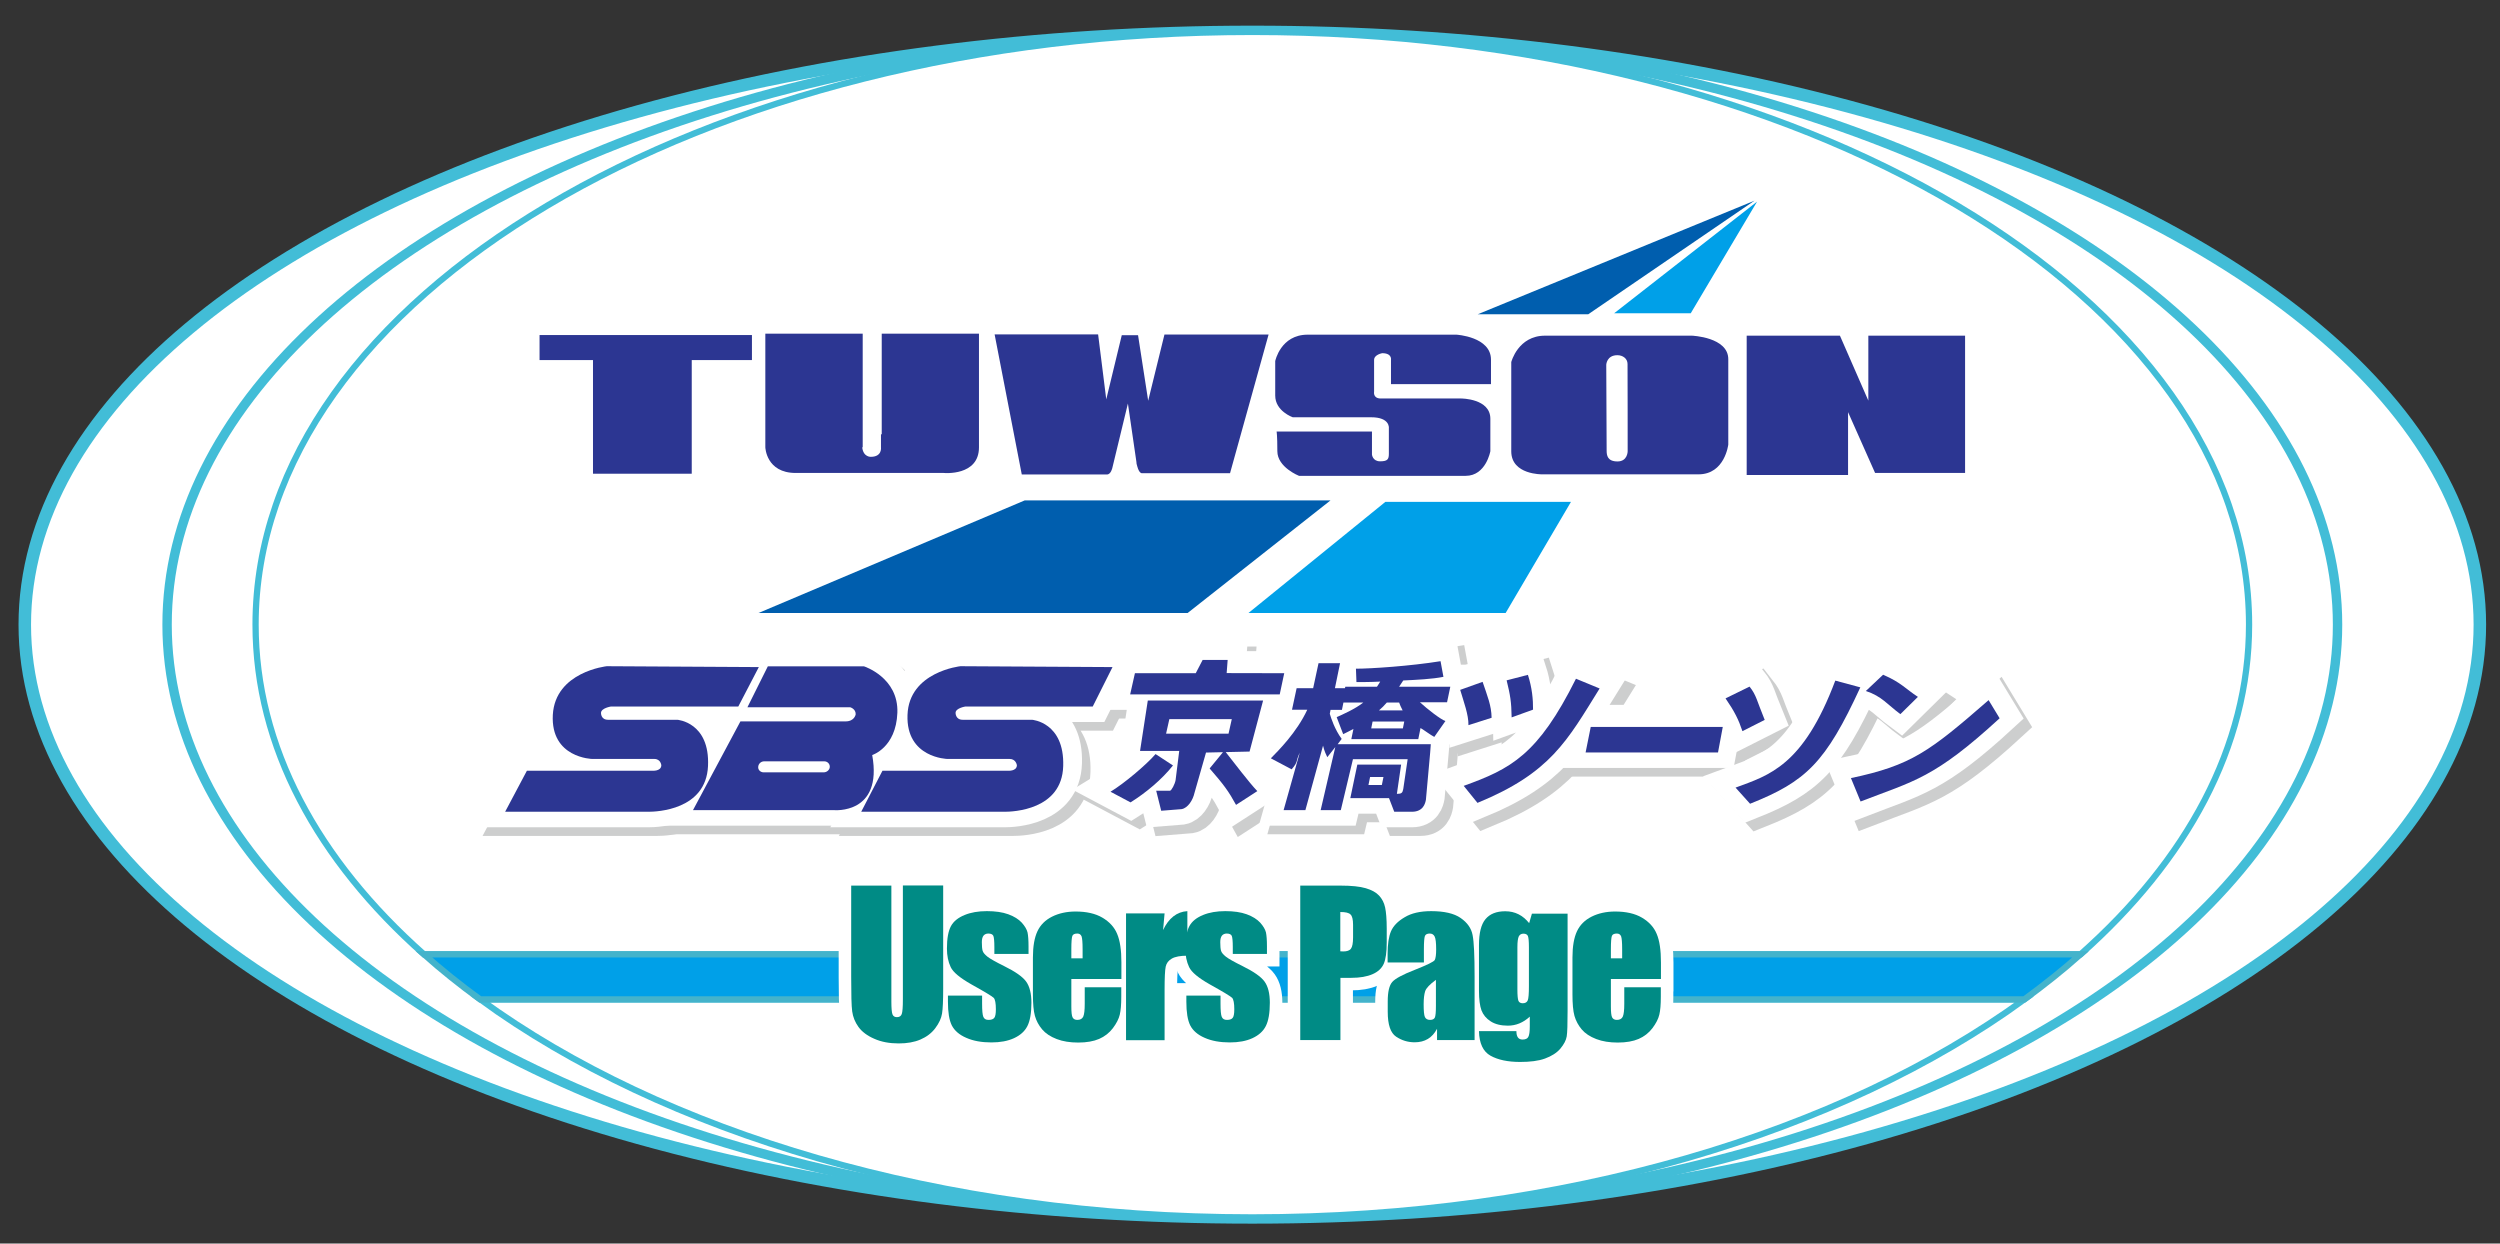
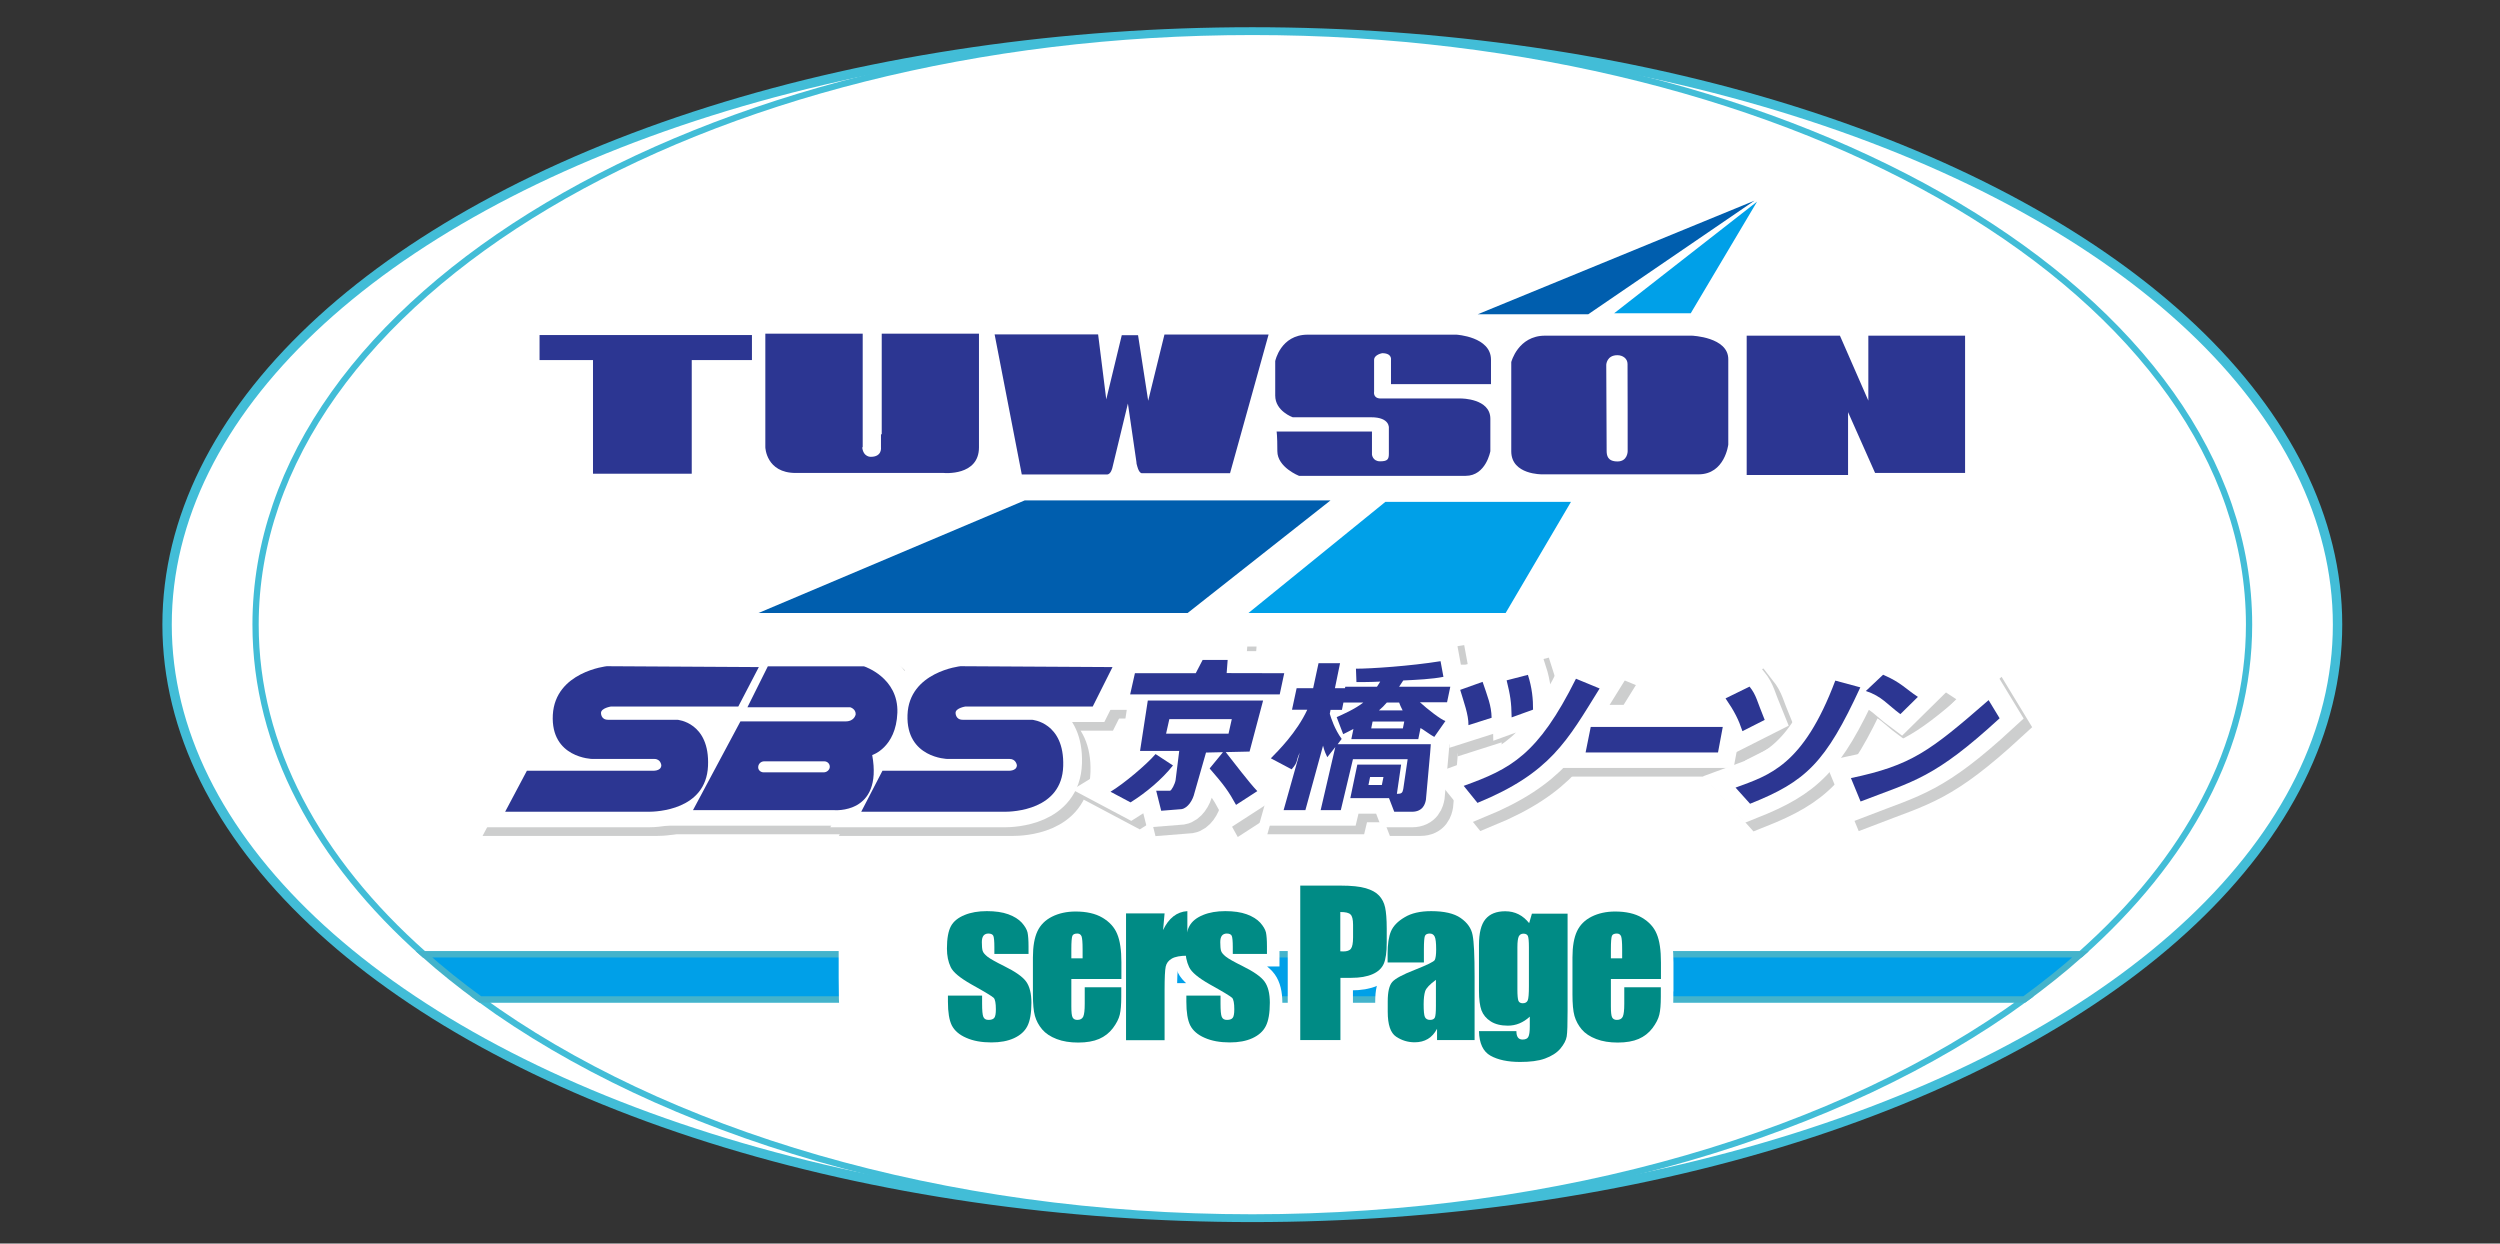
<svg xmlns="http://www.w3.org/2000/svg" version="1.1" id="レイヤー_1" x="0px" y="0px" viewBox="0 0 199.75 99.36" style="enable-background:new 0 0 199.75 99.36;" xml:space="preserve">
  <rect x="0" y="0" width="199.75" height="99.36" fill="#333333" stroke="none" />
  <style type="text/css">
	.st0{fill:#FFFFFF;stroke:#42BDD7;stroke-miterlimit:10;}
	.st1{fill:#FFFFFF;stroke:#42BDD7;stroke-width:0.75;stroke-miterlimit:10;}
	.st2{fill:#FFFFFF;stroke:#42BDD7;stroke-width:0.5;stroke-miterlimit:10;}
	.st3{fill:#2C3692;}
	.st4{fill:#005EAE;}
	.st5{fill:#00A0E8;}
	.st6{fill:#CDCECE;stroke:#CDCECE;stroke-width:3;stroke-miterlimit:10;}
	.st7{fill:#FFFFFF;stroke:#FFFFFF;stroke-width:3;stroke-miterlimit:10;}
	.st8{fill:#00A0E8;stroke:#44B3CB;stroke-width:0.5;stroke-miterlimit:10;}
	.st9{fill:#FFFFFF;stroke:#FFFFFF;stroke-width:2;stroke-miterlimit:10;}
	.st10{fill:#008B85;}
</style>
-   <ellipse class="st0" cx="100.06" cy="49.91" rx="98.08" ry="47.36" />
  <ellipse class="st1" cx="100.06" cy="49.91" rx="86.71" ry="47.36" />
  <path class="st2" d="M179.7,49.91c0-26.16-35.65-47.36-79.64-47.36S20.42,23.75,20.42,49.91c0,9.75,4.96,18.81,13.45,26.34h132.37  C174.74,68.71,179.7,59.66,179.7,49.91z" />
  <g>
    <g>
      <polygon class="st3" points="60.08,26.77 43.11,26.77 43.11,28.77 47.38,28.77 47.38,37.85 55.27,37.85 55.27,28.77 60.08,28.77       " />
      <path class="st3" d="M70.45,26.66v8.03l-0.06,0.02v1.03c0,0,0.11,0.76-0.81,0.76c0,0-0.6,0.04-0.69-0.76h0.04v-9.08h-7.78v9.08    c0,0,0.06,2.05,2.43,2.05c2.38,0,11.83,0,11.83,0s2.81,0.27,2.81-2.05v-9.08H70.45z" />
      <path class="st3" d="M79.47,26.72h8.27l0.65,5.19l1.24-5.13h1.3l0.81,5.24l1.3-5.29h8.32l-3.08,11.08h-7.03    c0,0-0.22,0.05-0.38-0.54c-0.16-0.59-0.05-0.22-0.05-0.22l-0.7-4.81l-1.24,5.13c0,0-0.11,0.54-0.43,0.54c-0.33,0-6.81,0-6.81,0    L79.47,26.72z" />
      <path class="st3" d="M111.14,30.71v-1.95c0,0,0.11-0.54-0.7-0.54c0,0-0.65,0.11-0.65,0.54v2.54c0,0-0.11,0.54,0.54,0.54    c0.65,0,6.43,0,6.43,0s2.32,0,2.32,1.62c0,1.62,0,2.59,0,2.59s-0.35,1.97-1.97,1.97c-1.62,0-13.32,0-13.32,0s-1.73-0.68-1.73-1.97    c0-1.3-0.06-1.57-0.06-1.57h7.62v1.84c0,0,0.05,0.54,0.65,0.54c0.59,0,0.7-0.16,0.7-0.6v-2.05c0,0,0.11-0.87-1.41-0.87    c-1.51,0-6.27,0-6.27,0s-1.4-0.49-1.4-1.73c0-1.24,0-2.76,0-2.76s0.43-2.11,2.59-2.11c2.16,0,11.89,0,11.89,0s2.76,0.16,2.76,2    s0,1.95,0,1.95H111.14z" />
      <path class="st3" d="M135.18,26.82c0,0-9.57,0-11.73,0c-2.16,0-2.7,2.11-2.7,2.11s0,5.24,0,7.13s2.48,1.84,2.48,1.84    s10.37,0,12.48,0c2.11,0,2.38-2.38,2.38-2.38v-6.81C138.1,26.93,135.18,26.82,135.18,26.82z M130.05,36.06c0,0,0,0.81-0.81,0.81    c-0.81,0-0.87-0.49-0.87-0.87c0-0.38-0.03-6.86-0.03-6.86s0.03-0.76,0.89-0.76c0.43,0,0.81,0.27,0.81,0.7    C130.05,29.53,130.05,36.06,130.05,36.06z" />
      <polygon class="st3" points="149.28,26.82 149.28,32.01 147.01,26.82 139.56,26.82 139.56,37.95 147.66,37.95 147.66,32.93     149.82,37.79 157.01,37.79 157.01,26.82   " />
      <polygon class="st4" points="140.19,16.03 118.07,25.11 126.9,25.11   " />
      <polygon class="st5" points="140.39,16.11 128.97,25.03 135.09,25.03   " />
      <polygon class="st4" points="81.88,39.98 106.31,39.98 94.89,48.98 60.6,48.98   " />
      <polygon class="st5" points="110.69,40.1 125.52,40.1 120.3,48.98 99.75,48.98   " />
    </g>
  </g>
  <g>
    <g>
      <path class="st6" d="M101.61,56.41l-1.08,4.07l-3.48,0.08l-0.92,3.22c-0.13,0.59-0.53,1.21-1.03,1.3l-1.63,0.13l-0.4-1.6h1.1    c0.12,0,0.4-0.54,0.45-0.85l0.28-2.32h-3.13l0.62-4.03H101.61z M94.11,57.9l-0.26,1.16h4.99l0.26-1.16H94.11z M96.78,53.16h2    l-0.08,1.05l4.6,0.01l-0.36,1.69H90.98l0.38-1.69h4.86L96.78,53.16z M94.4,61.59c-0.88,1.11-2.14,2.17-3.39,2.95l-1.6-0.85    c1.06-0.64,2.84-2.13,3.6-3.01L94.4,61.59z M99.44,64.74c-0.6-1.1-0.98-1.61-2.11-2.91l1.18-1.44c0.77,0.97,1.98,2.58,2.63,3.25    L99.44,64.74z" />
      <path class="st6" d="M107.48,57.73c0.39-0.17,1.5-0.66,2.13-1.17h-1.59l-0.12,0.59h-0.91l-0.06,0.31c0.1,0.35,0.39,1.24,0.95,2.01    l-0.32,0.42h6.37h1.07l-0.05,0.67l-0.34,3.77c-0.05,0.27-0.2,0.96-1.12,0.96h-1.41l-0.42-1.09h-3.09l0.56-2.68h3.5l-0.34,2.34    c0.38,0,0.45-0.08,0.51-0.39l0.35-2.38h-4.37l-0.97,4.07h-1.61l1.17-5.04l-0.64,0.81c-0.1-0.21-0.22-0.44-0.34-0.92l-1.41,5.15    h-1.74l1.29-4.59c-0.35,0.72-0.09,0.69-0.65,1.33l-1.66-0.88c0.59-0.6,2.07-2.07,2.91-3.88h-1.22l0.37-1.72h1.32l0.43-2h1.72    l-0.41,2h0.8l0.03-0.12h2.53c0.14-0.2,0.19-0.3,0.26-0.41c-0.35,0.01-0.56,0.04-1.9,0.04l-0.04-1.07c1.2,0,4.34-0.21,6.76-0.6    l0.23,1.25c-0.89,0.18-2.14,0.24-3.21,0.29c-0.1,0.15-0.15,0.22-0.33,0.5h4.09l-0.26,1.24h-2.17c0.61,0.56,1.68,1.39,2.04,1.5    l-0.89,1.27c-0.31-0.16-0.76-0.51-1.1-0.71l-0.18,0.89h-5.35l0.17-0.82c-0.27,0.15-0.46,0.24-0.82,0.42L107.48,57.73z     M112.76,57.19c-0.14-0.27-0.22-0.45-0.28-0.63h-0.98c-0.24,0.27-0.36,0.4-0.63,0.63H112.76z M110.35,58.08l-0.11,0.55h2.53    l0.11-0.55H110.35z M110.16,62.51l-0.13,0.64h1.07l0.13-0.64H110.16z" />
      <path class="st6" d="M118.01,58.37c0.01-0.85-0.37-1.83-0.66-2.82l1.79-0.64c0.39,1.16,0.7,1.87,0.72,2.87L118.01,58.37z     M121.46,57.75c-0.02-1.25-0.11-1.77-0.4-2.96l1.7-0.44c0.33,1.02,0.42,1.97,0.41,2.78L121.46,57.75z M117.64,63.23    c3.75-1.35,5.93-2.46,8.97-8.56l1.89,0.78c-2.59,4.17-3.91,6.74-9.76,9.14L117.64,63.23z" />
      <path class="st6" d="M138.34,58.51l-0.38,2.04h-10.58l0.41-2.04H138.34z" />
      <path class="st6" d="M139.9,58.85c-0.3-0.9-0.62-1.56-1.35-2.62l1.92-0.94c0.56,0.71,0.57,1.11,1.21,2.66L139.9,58.85z     M139.36,63.36c2.69-0.99,5.41-1.74,7.97-8.55l2,0.54c-2.78,6.03-4.34,7.52-8.81,9.3L139.36,63.36z" />
      <path class="st6" d="M152.53,57.49c-1.04-0.77-1.48-1.43-2.76-1.85l1.38-1.3c1.47,0.64,1.78,1.12,2.78,1.77L152.53,57.49z     M148.57,62.61c4.82-1.02,6.27-2.11,11-6.23l0.88,1.45c-5.22,4.8-6.83,5-11.11,6.65L148.57,62.61z" />
    </g>
    <g>
      <path class="st6" d="M61.32,53.73l-1.64,3.15H49.51c0,0-0.78,0.12-0.8,0.5c0,0-0.03,0.56,0.56,0.56c0.59,0,5.54,0,5.54,0    s2.61,0.19,2.45,3.7c-0.16,3.52-4.11,3.65-4.76,3.65c-0.65,0-11.45,0-11.45,0l1.74-3.28h10c0,0,0.72,0.07,0.74-0.43    c0,0-0.04-0.51-0.56-0.51H48c0,0-3.33-0.07-3.15-3.52c0.19-3.45,4.31-3.89,4.31-3.89L61.32,53.73z" />
      <path class="st6" d="M89.58,53.73L88,56.88H77.82c0,0-0.78,0.12-0.79,0.5c0,0-0.02,0.56,0.57,0.56c0.58,0,5.54,0,5.54,0    s2.6,0.19,2.49,3.7c-0.1,3.52-4.02,3.65-4.68,3.65c-0.66,0-11.46,0-11.46,0l1.7-3.28h10c0,0,0.72,0.07,0.74-0.43    c0,0-0.06-0.51-0.58-0.51h-4.97c0,0-3.32-0.07-3.19-3.52c0.12-3.45,4.23-3.89,4.23-3.89L89.58,53.73z" />
      <path class="st6" d="M72.38,57.38c0.1-2.83-2.67-3.71-2.67-3.71h-7.68l-1.63,3.27h8.21c0,0,0.45,0.12,0.44,0.56    c0,0-0.08,0.57-0.81,0.57h-8.4l-3.79,7.09H67.3c0,0,3.92,0.37,3.06-4.4C70.35,60.77,72.27,60.19,72.38,57.38z M66.5,62.14h-4.81    c-0.25,0-0.45-0.2-0.43-0.43c0.01-0.25,0.22-0.45,0.48-0.45h4.8c0.25,0,0.45,0.2,0.44,0.45C66.97,61.94,66.75,62.14,66.5,62.14z" />
    </g>
  </g>
  <g>
    <g>
      <path class="st7" d="M100.92,55.72l-1.08,4.07l-3.48,0.08l-0.92,3.22c-0.13,0.59-0.53,1.21-1.03,1.3l-1.63,0.13l-0.4-1.6h1.1    c0.12,0,0.4-0.54,0.45-0.85l0.28-2.32h-3.13l0.62-4.03H100.92z M93.43,57.21l-0.26,1.16h4.99l0.26-1.16H93.43z M96.09,52.47h2    l-0.08,1.05l4.6,0.01l-0.36,1.69H90.3l0.38-1.69h4.86L96.09,52.47z M93.72,60.91c-0.88,1.11-2.14,2.17-3.39,2.95l-1.6-0.85    c1.06-0.64,2.84-2.13,3.6-3.01L93.72,60.91z M98.76,64.06c-0.6-1.1-0.98-1.61-2.11-2.91l1.18-1.44c0.77,0.97,1.98,2.58,2.63,3.25    L98.76,64.06z" />
      <path class="st7" d="M106.8,57.04c0.39-0.17,1.5-0.66,2.13-1.17h-1.59l-0.12,0.59h-0.91l-0.06,0.31c0.1,0.35,0.39,1.24,0.95,2.01    l-0.32,0.42h6.37h1.07l-0.05,0.67l-0.34,3.77c-0.05,0.27-0.2,0.96-1.12,0.96h-1.41l-0.42-1.09h-3.09l0.56-2.68h3.5l-0.34,2.34    c0.38,0,0.45-0.08,0.51-0.39l0.35-2.38h-4.37l-0.97,4.07h-1.61l1.17-5.04l-0.64,0.81c-0.1-0.21-0.22-0.44-0.34-0.92l-1.41,5.15    h-1.74l1.29-4.59c-0.35,0.72-0.09,0.69-0.65,1.33l-1.66-0.88c0.59-0.6,2.07-2.07,2.91-3.88h-1.22l0.37-1.72h1.32l0.43-2h1.72    l-0.41,2h0.8l0.03-0.12h2.53c0.14-0.2,0.19-0.3,0.26-0.41c-0.35,0.01-0.56,0.04-1.9,0.04l-0.04-1.07c1.2,0,4.34-0.21,6.76-0.6    l0.23,1.25c-0.89,0.18-2.14,0.24-3.21,0.29c-0.1,0.15-0.15,0.22-0.33,0.5h4.09l-0.26,1.24h-2.17c0.61,0.56,1.68,1.39,2.04,1.5    l-0.89,1.27c-0.31-0.16-0.76-0.51-1.1-0.71l-0.18,0.89h-5.35l0.17-0.82c-0.27,0.15-0.46,0.24-0.82,0.42L106.8,57.04z M112.07,56.5    c-0.14-0.27-0.22-0.45-0.28-0.63h-0.98c-0.24,0.27-0.36,0.4-0.63,0.63H112.07z M109.67,57.39l-0.11,0.55h2.53l0.11-0.55H109.67z     M109.47,61.82l-0.13,0.64h1.07l0.13-0.64H109.47z" />
      <path class="st7" d="M117.33,57.69c0.01-0.85-0.37-1.83-0.66-2.82l1.79-0.64c0.39,1.16,0.7,1.87,0.72,2.87L117.33,57.69z     M120.78,57.06c-0.02-1.25-0.11-1.77-0.4-2.96l1.7-0.44c0.33,1.02,0.42,1.97,0.41,2.78L120.78,57.06z M116.95,62.54    c3.75-1.35,5.93-2.46,8.97-8.56l1.89,0.78c-2.59,4.17-3.91,6.74-9.76,9.14L116.95,62.54z" />
      <path class="st7" d="M137.65,57.82l-0.38,2.04h-10.58l0.41-2.04H137.65z" />
      <path class="st7" d="M139.22,58.17c-0.3-0.9-0.62-1.56-1.35-2.62l1.92-0.94c0.56,0.71,0.57,1.11,1.21,2.66L139.22,58.17z     M138.67,62.67c2.69-0.99,5.41-1.74,7.97-8.55l2,0.54c-2.78,6.03-4.34,7.52-8.81,9.3L138.67,62.67z" />
      <path class="st7" d="M151.84,56.81c-1.04-0.77-1.48-1.43-2.76-1.85l1.38-1.3c1.47,0.64,1.78,1.12,2.78,1.77L151.84,56.81z     M147.89,61.92c4.82-1.02,6.27-2.11,11-6.23l0.88,1.45c-5.22,4.8-6.83,5-11.11,6.65L147.89,61.92z" />
    </g>
    <g>
      <path class="st7" d="M60.63,53.04l-1.64,3.15H48.82c0,0-0.78,0.12-0.8,0.5c0,0-0.03,0.56,0.56,0.56c0.59,0,5.54,0,5.54,0    s2.61,0.19,2.45,3.7c-0.16,3.52-4.11,3.65-4.76,3.65c-0.65,0-11.45,0-11.45,0l1.74-3.28h10c0,0,0.72,0.07,0.74-0.43    c0,0-0.04-0.51-0.56-0.51h-4.96c0,0-3.33-0.07-3.15-3.52c0.19-3.45,4.31-3.89,4.31-3.89L60.63,53.04z" />
      <path class="st7" d="M88.89,53.04l-1.58,3.15H77.14c0,0-0.78,0.12-0.79,0.5c0,0-0.02,0.56,0.57,0.56c0.58,0,5.54,0,5.54,0    s2.6,0.19,2.49,3.7c-0.1,3.52-4.02,3.65-4.68,3.65c-0.66,0-11.46,0-11.46,0l1.7-3.28h10c0,0,0.72,0.07,0.74-0.43    c0,0-0.06-0.51-0.58-0.51h-4.97c0,0-3.32-0.07-3.19-3.52c0.12-3.45,4.23-3.89,4.23-3.89L88.89,53.04z" />
      <path class="st7" d="M71.7,56.69c0.1-2.83-2.67-3.71-2.67-3.71h-7.68l-1.63,3.27h8.21c0,0,0.45,0.12,0.44,0.56    c0,0-0.08,0.57-0.81,0.57h-8.4l-3.79,7.09h11.26c0,0,3.92,0.37,3.06-4.4C69.67,60.08,71.59,59.51,71.7,56.69z M65.82,61.45h-4.81    c-0.25,0-0.45-0.2-0.43-0.43c0.01-0.25,0.22-0.45,0.48-0.45h4.8c0.25,0,0.45,0.2,0.44,0.45C66.29,61.26,66.07,61.45,65.82,61.45z" />
    </g>
  </g>
  <g>
    <g>
      <path class="st3" d="M100.92,55.98l-1.08,4.07l-3.48,0.08l-0.92,3.22c-0.13,0.59-0.53,1.21-1.03,1.3l-1.63,0.13l-0.4-1.6h1.1    c0.12,0,0.4-0.54,0.45-0.85L94.22,60h-3.13l0.62-4.03H100.92z M93.43,57.46l-0.26,1.16h4.99l0.26-1.16H93.43z M96.09,52.73h2    l-0.08,1.05l4.6,0.01l-0.36,1.69H90.3l0.38-1.69h4.86L96.09,52.73z M93.72,61.16c-0.88,1.11-2.14,2.17-3.39,2.95l-1.6-0.85    c1.06-0.64,2.84-2.13,3.6-3.01L93.72,61.16z M98.76,64.31c-0.6-1.1-0.98-1.61-2.11-2.91l1.18-1.44c0.77,0.97,1.98,2.58,2.63,3.25    L98.76,64.31z" />
      <path class="st3" d="M106.8,57.3c0.39-0.17,1.5-0.66,2.13-1.17h-1.59l-0.12,0.59h-0.91l-0.06,0.31c0.1,0.35,0.39,1.24,0.95,2.01    l-0.32,0.42h6.37h1.07l-0.05,0.67l-0.34,3.77c-0.05,0.27-0.2,0.96-1.12,0.96h-1.41l-0.42-1.09h-3.09l0.56-2.68h3.5l-0.34,2.34    c0.38,0,0.45-0.08,0.51-0.39l0.35-2.38h-4.37l-0.97,4.07h-1.61l1.17-5.04l-0.64,0.81c-0.1-0.21-0.22-0.44-0.34-0.92l-1.41,5.15    h-1.74l1.29-4.59c-0.35,0.72-0.09,0.69-0.65,1.33l-1.66-0.88c0.59-0.6,2.07-2.07,2.91-3.88h-1.22l0.37-1.72h1.32l0.43-2h1.72    l-0.41,2h0.8l0.03-0.12h2.53c0.14-0.2,0.19-0.3,0.26-0.41c-0.35,0.01-0.56,0.04-1.9,0.04l-0.04-1.07c1.2,0,4.34-0.21,6.76-0.6    l0.23,1.25c-0.89,0.18-2.14,0.24-3.21,0.29c-0.1,0.15-0.15,0.22-0.33,0.5h4.09l-0.26,1.24h-2.17c0.61,0.56,1.68,1.39,2.04,1.5    l-0.89,1.27c-0.31-0.16-0.76-0.51-1.1-0.71l-0.18,0.89h-5.35l0.17-0.82c-0.27,0.15-0.46,0.24-0.82,0.42L106.8,57.3z M112.07,56.76    c-0.14-0.27-0.22-0.45-0.28-0.63h-0.98c-0.24,0.27-0.36,0.4-0.63,0.63H112.07z M109.67,57.65l-0.11,0.55h2.53l0.11-0.55H109.67z     M109.47,62.08l-0.13,0.64h1.07l0.13-0.64H109.47z" />
      <path class="st3" d="M117.33,57.94c0.01-0.85-0.37-1.83-0.66-2.82l1.79-0.64c0.39,1.16,0.7,1.87,0.72,2.87L117.33,57.94z     M120.78,57.32c-0.02-1.25-0.11-1.77-0.4-2.96l1.7-0.44c0.33,1.02,0.42,1.97,0.41,2.78L120.78,57.32z M116.95,62.79    c3.75-1.35,5.93-2.46,8.97-8.56l1.89,0.78c-2.59,4.17-3.91,6.74-9.76,9.14L116.95,62.79z" />
      <path class="st3" d="M137.65,58.08l-0.38,2.04h-10.58l0.41-2.04H137.65z" />
      <path class="st3" d="M139.22,58.42c-0.3-0.9-0.62-1.56-1.35-2.62l1.92-0.94c0.56,0.71,0.57,1.11,1.21,2.66L139.22,58.42z     M138.67,62.93c2.69-0.99,5.41-1.74,7.97-8.55l2,0.54c-2.78,6.03-4.34,7.52-8.81,9.3L138.67,62.93z" />
      <path class="st3" d="M151.84,57.06c-1.04-0.77-1.48-1.43-2.76-1.85l1.38-1.3c1.47,0.64,1.78,1.12,2.78,1.77L151.84,57.06z     M147.89,62.17c4.82-1.02,6.27-2.11,11-6.23l0.88,1.45c-5.22,4.8-6.83,5-11.11,6.65L147.89,62.17z" />
    </g>
    <g>
      <path class="st3" d="M60.63,53.3l-1.64,3.15H48.82c0,0-0.78,0.12-0.8,0.5c0,0-0.03,0.56,0.56,0.56c0.59,0,5.54,0,5.54,0    s2.61,0.19,2.45,3.7c-0.16,3.52-4.11,3.65-4.76,3.65c-0.65,0-11.45,0-11.45,0l1.74-3.28h10c0,0,0.72,0.07,0.74-0.43    c0,0-0.04-0.51-0.56-0.51h-4.96c0,0-3.33-0.07-3.15-3.52c0.19-3.45,4.31-3.89,4.31-3.89L60.63,53.3z" />
      <path class="st3" d="M88.89,53.3l-1.58,3.15H77.14c0,0-0.78,0.12-0.79,0.5c0,0-0.02,0.56,0.57,0.56c0.58,0,5.54,0,5.54,0    s2.6,0.19,2.49,3.7c-0.1,3.52-4.02,3.65-4.68,3.65c-0.66,0-11.46,0-11.46,0l1.7-3.28h10c0,0,0.72,0.07,0.74-0.43    c0,0-0.06-0.51-0.58-0.51h-4.97c0,0-3.32-0.07-3.19-3.52c0.12-3.45,4.23-3.89,4.23-3.89L88.89,53.3z" />
      <path class="st3" d="M71.7,56.95c0.1-2.83-2.67-3.71-2.67-3.71h-7.68l-1.63,3.27h8.21c0,0,0.45,0.12,0.44,0.56    c0,0-0.08,0.57-0.81,0.57h-8.4l-3.79,7.09h11.26c0,0,3.92,0.37,3.06-4.4C69.67,60.33,71.59,59.76,71.7,56.95z M65.82,61.71h-4.81    c-0.25,0-0.45-0.2-0.43-0.43c0.01-0.25,0.22-0.45,0.48-0.45h4.8c0.25,0,0.45,0.2,0.44,0.45C66.29,61.51,66.07,61.71,65.82,61.71z" />
    </g>
  </g>
  <path class="st2" d="M100.06,97.27c24.88,0,47.09-6.79,61.69-17.42H38.37C52.97,90.48,75.18,97.27,100.06,97.27z" />
  <g>
    <path class="st8" d="M33.87,76.25c1.4,1.24,2.9,2.45,4.49,3.6h123.39c1.59-1.16,3.09-2.36,4.49-3.6H33.87z" />
  </g>
  <g>
    <path class="st9" d="M75.36,70.76v8.25c0,0.94-0.03,1.59-0.09,1.97c-0.06,0.38-0.24,0.77-0.54,1.17s-0.7,0.7-1.19,0.91   c-0.49,0.21-1.07,0.31-1.73,0.31c-0.74,0-1.39-0.12-1.95-0.37c-0.56-0.24-0.99-0.56-1.27-0.95c-0.28-0.39-0.44-0.8-0.5-1.24   s-0.08-1.35-0.08-2.74v-7.31h3.21v9.26c0,0.54,0.03,0.88,0.09,1.03c0.06,0.15,0.18,0.22,0.35,0.22c0.2,0,0.33-0.08,0.39-0.25   c0.06-0.17,0.09-0.55,0.09-1.17v-9.1H75.36z" />
    <path class="st9" d="M82.18,76.22h-2.73v-0.55c0-0.47-0.03-0.76-0.08-0.89c-0.05-0.12-0.19-0.19-0.4-0.19   c-0.17,0-0.3,0.06-0.39,0.17c-0.09,0.12-0.13,0.29-0.13,0.52c0,0.31,0.02,0.54,0.06,0.68c0.04,0.15,0.17,0.3,0.39,0.48   c0.22,0.17,0.66,0.42,1.33,0.75c0.89,0.44,1.48,0.85,1.76,1.24c0.28,0.39,0.42,0.95,0.42,1.69c0,0.82-0.11,1.45-0.32,1.86   c-0.21,0.42-0.57,0.74-1.07,0.97c-0.5,0.23-1.1,0.34-1.81,0.34c-0.78,0-1.45-0.12-2.01-0.37c-0.56-0.24-0.94-0.58-1.15-0.99   c-0.21-0.42-0.31-1.05-0.31-1.89v-0.49h2.73v0.64c0,0.54,0.03,0.9,0.1,1.06c0.07,0.16,0.2,0.24,0.41,0.24   c0.22,0,0.37-0.05,0.46-0.16s0.13-0.34,0.13-0.69c0-0.48-0.06-0.79-0.17-0.91c-0.12-0.12-0.71-0.48-1.79-1.08   c-0.9-0.51-1.46-0.97-1.65-1.38c-0.2-0.42-0.3-0.91-0.3-1.48c0-0.81,0.11-1.4,0.32-1.79s0.58-0.68,1.09-0.89   c0.51-0.21,1.1-0.31,1.78-0.31c0.67,0,1.24,0.08,1.71,0.25c0.47,0.17,0.83,0.4,1.08,0.67c0.25,0.28,0.4,0.54,0.46,0.78   c0.05,0.24,0.08,0.61,0.08,1.12V76.22z" />
    <path class="st9" d="M89.59,78.22H85.6v2.19c0,0.46,0.03,0.75,0.1,0.88c0.07,0.13,0.19,0.2,0.38,0.2c0.23,0,0.39-0.09,0.47-0.26   c0.08-0.18,0.12-0.51,0.12-1.02v-1.33h2.92v0.75c0,0.63-0.04,1.11-0.12,1.44c-0.08,0.34-0.26,0.69-0.55,1.08   c-0.29,0.38-0.66,0.67-1.1,0.86c-0.44,0.19-1,0.29-1.67,0.29c-0.65,0-1.23-0.09-1.72-0.28c-0.5-0.19-0.89-0.45-1.16-0.77   c-0.28-0.33-0.47-0.69-0.58-1.08c-0.11-0.39-0.16-0.97-0.16-1.72v-2.95c0-0.88,0.12-1.58,0.36-2.09s0.63-0.9,1.17-1.17   c0.54-0.27,1.17-0.41,1.88-0.41c0.86,0,1.58,0.16,2.14,0.49c0.56,0.33,0.96,0.76,1.18,1.3c0.23,0.54,0.34,1.3,0.34,2.28V78.22z    M86.5,76.57v-0.74c0-0.52-0.03-0.86-0.08-1.01c-0.06-0.15-0.17-0.23-0.34-0.23c-0.21,0-0.35,0.06-0.4,0.19s-0.08,0.48-0.08,1.05   v0.74H86.5z" />
    <path class="st9" d="M93.05,72.98l-0.12,1.33c0.45-0.95,1.1-1.46,1.94-1.51v3.56c-0.56,0-0.98,0.08-1.24,0.23   c-0.26,0.15-0.43,0.36-0.49,0.64c-0.06,0.27-0.09,0.9-0.09,1.88v4h-3.08V72.98H93.05z" />
    <path class="st9" d="M101.23,76.22H98.5v-0.55c0-0.47-0.03-0.76-0.08-0.89c-0.05-0.12-0.19-0.19-0.4-0.19   c-0.17,0-0.3,0.06-0.39,0.17c-0.09,0.12-0.13,0.29-0.13,0.52c0,0.31,0.02,0.54,0.06,0.68c0.04,0.15,0.17,0.3,0.39,0.48   c0.22,0.17,0.66,0.42,1.33,0.75c0.89,0.44,1.48,0.85,1.76,1.24c0.28,0.39,0.42,0.95,0.42,1.69c0,0.82-0.11,1.45-0.32,1.86   c-0.21,0.42-0.57,0.74-1.07,0.97c-0.5,0.23-1.1,0.34-1.81,0.34c-0.78,0-1.45-0.12-2.01-0.37c-0.56-0.24-0.94-0.58-1.15-0.99   c-0.21-0.42-0.31-1.05-0.31-1.89v-0.49h2.73v0.64c0,0.54,0.03,0.9,0.1,1.06c0.07,0.16,0.2,0.24,0.41,0.24   c0.22,0,0.37-0.05,0.46-0.16s0.13-0.34,0.13-0.69c0-0.48-0.06-0.79-0.17-0.91c-0.12-0.12-0.71-0.48-1.79-1.08   c-0.9-0.51-1.46-0.97-1.65-1.38c-0.2-0.42-0.3-0.91-0.3-1.48c0-0.81,0.11-1.4,0.32-1.79s0.58-0.68,1.09-0.89   c0.51-0.21,1.1-0.31,1.78-0.31c0.67,0,1.24,0.08,1.71,0.25c0.47,0.17,0.83,0.4,1.08,0.67c0.25,0.28,0.4,0.54,0.46,0.78   c0.05,0.24,0.08,0.61,0.08,1.12V76.22z" />
    <path class="st9" d="M103.88,70.76h3.23c0.87,0,1.55,0.07,2.02,0.21c0.47,0.14,0.82,0.33,1.06,0.59c0.24,0.26,0.4,0.57,0.48,0.94   c0.08,0.37,0.13,0.94,0.13,1.71v1.08c0,0.79-0.08,1.36-0.24,1.72c-0.16,0.36-0.46,0.64-0.9,0.83s-1,0.29-1.7,0.29h-0.86v4.97h-3.21   V70.76z M107.09,72.87v3.14c0.09,0,0.17,0.01,0.24,0.01c0.29,0,0.5-0.07,0.61-0.22c0.11-0.14,0.17-0.45,0.17-0.9v-1.01   c0-0.42-0.07-0.7-0.2-0.82C107.78,72.93,107.51,72.87,107.09,72.87z" />
    <path class="st9" d="M113.76,76.9h-2.89v-0.68c0-0.78,0.09-1.39,0.27-1.81c0.18-0.42,0.54-0.8,1.09-1.12   c0.54-0.33,1.25-0.49,2.12-0.49c1.04,0,1.83,0.18,2.36,0.55s0.85,0.82,0.95,1.36c0.11,0.54,0.16,1.64,0.16,3.31v5.08h-3v-0.9   c-0.19,0.36-0.43,0.63-0.73,0.81c-0.3,0.18-0.65,0.27-1.06,0.27c-0.54,0-1.03-0.15-1.48-0.45c-0.45-0.3-0.67-0.96-0.67-1.99v-0.83   c0-0.76,0.12-1.27,0.36-1.55c0.24-0.27,0.83-0.59,1.78-0.96c1.01-0.4,1.55-0.66,1.62-0.8c0.07-0.14,0.11-0.42,0.11-0.84   c0-0.53-0.04-0.87-0.12-1.03c-0.08-0.16-0.21-0.24-0.39-0.24c-0.21,0-0.34,0.07-0.39,0.2s-0.08,0.48-0.08,1.05V76.9z M114.73,78.29   c-0.49,0.36-0.78,0.66-0.86,0.91s-0.12,0.59-0.12,1.05c0,0.52,0.03,0.86,0.1,1.01c0.07,0.15,0.21,0.23,0.41,0.23   c0.19,0,0.32-0.06,0.38-0.18s0.09-0.43,0.09-0.94V78.29z" />
    <path class="st9" d="M125.25,72.98v7.79c0,1.05-0.02,1.73-0.07,2.04c-0.05,0.31-0.22,0.63-0.51,0.98c-0.29,0.34-0.71,0.6-1.23,0.79   s-1.19,0.27-1.99,0.27c-0.98,0-1.77-0.17-2.36-0.5s-0.9-0.99-0.92-1.96h2.99c0,0.45,0.16,0.67,0.49,0.67   c0.23,0,0.39-0.07,0.46-0.21c0.08-0.14,0.12-0.42,0.12-0.86v-0.76c-0.26,0.24-0.54,0.42-0.83,0.54c-0.29,0.12-0.6,0.18-0.92,0.18   c-0.55,0-1.01-0.11-1.37-0.34s-0.6-0.52-0.74-0.88c-0.13-0.36-0.2-0.88-0.2-1.55v-3.67c0-0.96,0.17-1.65,0.52-2.07   s0.87-0.63,1.58-0.63c0.39,0,0.74,0.08,1.06,0.24c0.32,0.16,0.6,0.4,0.85,0.71l0.22-0.76H125.25z M122.16,75.67   c0-0.46-0.03-0.76-0.08-0.88s-0.17-0.19-0.35-0.19c-0.18,0-0.3,0.07-0.38,0.22c-0.07,0.15-0.11,0.43-0.11,0.86v3.4   c0,0.45,0.03,0.75,0.08,0.88s0.17,0.2,0.35,0.2c0.2,0,0.34-0.08,0.4-0.24c0.06-0.16,0.09-0.53,0.09-1.11V75.67z" />
    <path class="st9" d="M132.7,78.22h-3.99v2.19c0,0.46,0.03,0.75,0.1,0.88c0.07,0.13,0.19,0.2,0.38,0.2c0.23,0,0.39-0.09,0.47-0.26   c0.08-0.18,0.12-0.51,0.12-1.02v-1.33h2.92v0.75c0,0.63-0.04,1.11-0.12,1.44c-0.08,0.34-0.26,0.69-0.55,1.08   c-0.29,0.38-0.66,0.67-1.1,0.86c-0.44,0.19-1,0.29-1.67,0.29c-0.65,0-1.23-0.09-1.72-0.28c-0.5-0.19-0.89-0.45-1.16-0.77   s-0.47-0.69-0.58-1.08c-0.11-0.39-0.16-0.97-0.16-1.72v-2.95c0-0.88,0.12-1.58,0.36-2.09c0.24-0.51,0.63-0.9,1.17-1.17   c0.54-0.27,1.17-0.41,1.88-0.41c0.86,0,1.58,0.16,2.14,0.49c0.56,0.33,0.96,0.76,1.18,1.3c0.23,0.54,0.34,1.3,0.34,2.28V78.22z    M129.61,76.57v-0.74c0-0.52-0.03-0.86-0.08-1.01c-0.06-0.15-0.17-0.23-0.34-0.23c-0.21,0-0.35,0.06-0.4,0.19s-0.08,0.48-0.08,1.05   v0.74H129.61z" />
  </g>
  <g>
-     <path class="st10" d="M75.36,70.76v8.25c0,0.94-0.03,1.59-0.09,1.97c-0.06,0.38-0.24,0.77-0.54,1.17s-0.7,0.7-1.19,0.91   c-0.49,0.21-1.07,0.31-1.73,0.31c-0.74,0-1.39-0.12-1.95-0.37c-0.56-0.24-0.99-0.56-1.27-0.95c-0.28-0.39-0.44-0.8-0.5-1.24   s-0.08-1.35-0.08-2.74v-7.31h3.21v9.26c0,0.54,0.03,0.88,0.09,1.03c0.06,0.15,0.18,0.22,0.35,0.22c0.2,0,0.33-0.08,0.39-0.25   c0.06-0.17,0.09-0.55,0.09-1.17v-9.1H75.36z" />
    <path class="st10" d="M82.18,76.22h-2.73v-0.55c0-0.47-0.03-0.76-0.08-0.89c-0.05-0.12-0.19-0.19-0.4-0.19   c-0.17,0-0.3,0.06-0.39,0.17c-0.09,0.12-0.13,0.29-0.13,0.52c0,0.31,0.02,0.54,0.06,0.68c0.04,0.15,0.17,0.3,0.39,0.48   c0.22,0.17,0.66,0.42,1.33,0.75c0.89,0.44,1.48,0.85,1.76,1.24c0.28,0.39,0.42,0.95,0.42,1.69c0,0.82-0.11,1.45-0.32,1.86   c-0.21,0.42-0.57,0.74-1.07,0.97c-0.5,0.23-1.1,0.34-1.81,0.34c-0.78,0-1.45-0.12-2.01-0.37c-0.56-0.24-0.94-0.58-1.15-0.99   c-0.21-0.42-0.31-1.05-0.31-1.89v-0.49h2.73v0.64c0,0.54,0.03,0.9,0.1,1.06c0.07,0.16,0.2,0.24,0.41,0.24   c0.22,0,0.37-0.05,0.46-0.16s0.13-0.34,0.13-0.69c0-0.48-0.06-0.79-0.17-0.91c-0.12-0.12-0.71-0.48-1.79-1.08   c-0.9-0.51-1.46-0.97-1.65-1.38c-0.2-0.42-0.3-0.91-0.3-1.48c0-0.81,0.11-1.4,0.32-1.79s0.58-0.68,1.09-0.89   c0.51-0.21,1.1-0.31,1.78-0.31c0.67,0,1.24,0.08,1.71,0.25c0.47,0.17,0.83,0.4,1.08,0.67c0.25,0.28,0.4,0.54,0.46,0.78   c0.05,0.24,0.08,0.61,0.08,1.12V76.22z" />
    <path class="st10" d="M89.59,78.22H85.6v2.19c0,0.46,0.03,0.75,0.1,0.88c0.07,0.13,0.19,0.2,0.38,0.2c0.23,0,0.39-0.09,0.47-0.26   c0.08-0.18,0.12-0.51,0.12-1.02v-1.33h2.92v0.75c0,0.63-0.04,1.11-0.12,1.44c-0.08,0.34-0.26,0.69-0.55,1.08   c-0.29,0.38-0.66,0.67-1.1,0.86c-0.44,0.19-1,0.29-1.67,0.29c-0.65,0-1.23-0.09-1.72-0.28c-0.5-0.19-0.89-0.45-1.16-0.77   c-0.28-0.33-0.47-0.69-0.58-1.08c-0.11-0.39-0.16-0.97-0.16-1.72v-2.95c0-0.88,0.12-1.58,0.36-2.09s0.63-0.9,1.17-1.17   c0.54-0.27,1.17-0.41,1.88-0.41c0.86,0,1.58,0.16,2.14,0.49c0.56,0.33,0.96,0.76,1.18,1.3c0.23,0.54,0.34,1.3,0.34,2.28V78.22z    M86.5,76.57v-0.74c0-0.52-0.03-0.86-0.08-1.01c-0.06-0.15-0.17-0.23-0.34-0.23c-0.21,0-0.35,0.06-0.4,0.19s-0.08,0.48-0.08,1.05   v0.74H86.5z" />
    <path class="st10" d="M93.05,72.98l-0.12,1.33c0.45-0.95,1.1-1.46,1.94-1.51v3.56c-0.56,0-0.98,0.08-1.24,0.23   c-0.26,0.15-0.43,0.36-0.49,0.64c-0.06,0.27-0.09,0.9-0.09,1.88v4h-3.08V72.98H93.05z" />
    <path class="st10" d="M101.23,76.22H98.5v-0.55c0-0.47-0.03-0.76-0.08-0.89c-0.05-0.12-0.19-0.19-0.4-0.19   c-0.17,0-0.3,0.06-0.39,0.17c-0.09,0.12-0.13,0.29-0.13,0.52c0,0.31,0.02,0.54,0.06,0.68c0.04,0.15,0.17,0.3,0.39,0.48   c0.22,0.17,0.66,0.42,1.33,0.75c0.89,0.44,1.48,0.85,1.76,1.24c0.28,0.39,0.42,0.95,0.42,1.69c0,0.82-0.11,1.45-0.32,1.86   c-0.21,0.42-0.57,0.74-1.07,0.97c-0.5,0.23-1.1,0.34-1.81,0.34c-0.78,0-1.45-0.12-2.01-0.37c-0.56-0.24-0.94-0.58-1.15-0.99   c-0.21-0.42-0.31-1.05-0.31-1.89v-0.49h2.73v0.64c0,0.54,0.03,0.9,0.1,1.06c0.07,0.16,0.2,0.24,0.41,0.24   c0.22,0,0.37-0.05,0.46-0.16s0.13-0.34,0.13-0.69c0-0.48-0.06-0.79-0.17-0.91c-0.12-0.12-0.71-0.48-1.79-1.08   c-0.9-0.51-1.46-0.97-1.65-1.38c-0.2-0.42-0.3-0.91-0.3-1.48c0-0.81,0.11-1.4,0.32-1.79s0.58-0.68,1.09-0.89   c0.51-0.21,1.1-0.31,1.78-0.31c0.67,0,1.24,0.08,1.71,0.25c0.47,0.17,0.83,0.4,1.08,0.67c0.25,0.28,0.4,0.54,0.46,0.78   c0.05,0.24,0.08,0.61,0.08,1.12V76.22z" />
    <path class="st10" d="M103.88,70.76h3.23c0.87,0,1.55,0.07,2.02,0.21c0.47,0.14,0.82,0.33,1.06,0.59c0.24,0.26,0.4,0.57,0.48,0.94   c0.08,0.37,0.13,0.94,0.13,1.71v1.08c0,0.79-0.08,1.36-0.24,1.72c-0.16,0.36-0.46,0.64-0.9,0.83s-1,0.29-1.7,0.29h-0.86v4.97h-3.21   V70.76z M107.09,72.87v3.14c0.09,0,0.17,0.01,0.24,0.01c0.29,0,0.5-0.07,0.61-0.22c0.11-0.14,0.17-0.45,0.17-0.9v-1.01   c0-0.42-0.07-0.7-0.2-0.82C107.78,72.93,107.51,72.87,107.09,72.87z" />
    <path class="st10" d="M113.76,76.9h-2.89v-0.68c0-0.78,0.09-1.39,0.27-1.81c0.18-0.42,0.54-0.8,1.09-1.12   c0.54-0.33,1.25-0.49,2.12-0.49c1.04,0,1.83,0.18,2.36,0.55s0.85,0.82,0.95,1.36c0.11,0.54,0.16,1.64,0.16,3.31v5.08h-3v-0.9   c-0.19,0.36-0.43,0.63-0.73,0.81c-0.3,0.18-0.65,0.27-1.06,0.27c-0.54,0-1.03-0.15-1.48-0.45c-0.45-0.3-0.67-0.96-0.67-1.99v-0.83   c0-0.76,0.12-1.27,0.36-1.55c0.24-0.27,0.83-0.59,1.78-0.96c1.01-0.4,1.55-0.66,1.62-0.8c0.07-0.14,0.11-0.42,0.11-0.84   c0-0.53-0.04-0.87-0.12-1.03c-0.08-0.16-0.21-0.24-0.39-0.24c-0.21,0-0.34,0.07-0.39,0.2s-0.08,0.48-0.08,1.05V76.9z M114.73,78.29   c-0.49,0.36-0.78,0.66-0.86,0.91s-0.12,0.59-0.12,1.05c0,0.52,0.03,0.86,0.1,1.01c0.07,0.15,0.21,0.23,0.41,0.23   c0.19,0,0.32-0.06,0.38-0.18s0.09-0.43,0.09-0.94V78.29z" />
    <path class="st10" d="M125.25,72.98v7.79c0,1.05-0.02,1.73-0.07,2.04c-0.05,0.31-0.22,0.63-0.51,0.98   c-0.29,0.34-0.71,0.6-1.23,0.79s-1.19,0.27-1.99,0.27c-0.98,0-1.77-0.17-2.36-0.5s-0.9-0.99-0.92-1.96h2.99   c0,0.45,0.16,0.67,0.49,0.67c0.23,0,0.39-0.07,0.46-0.21c0.08-0.14,0.12-0.42,0.12-0.86v-0.76c-0.26,0.24-0.54,0.42-0.83,0.54   c-0.29,0.12-0.6,0.18-0.92,0.18c-0.55,0-1.01-0.11-1.37-0.34s-0.6-0.52-0.74-0.88c-0.13-0.36-0.2-0.88-0.2-1.55v-3.67   c0-0.96,0.17-1.65,0.52-2.07s0.87-0.63,1.58-0.63c0.39,0,0.74,0.08,1.06,0.24c0.32,0.16,0.6,0.4,0.85,0.71l0.22-0.76H125.25z    M122.16,75.67c0-0.46-0.03-0.76-0.08-0.88s-0.17-0.19-0.35-0.19c-0.18,0-0.3,0.07-0.38,0.22c-0.07,0.15-0.11,0.43-0.11,0.86v3.4   c0,0.45,0.03,0.75,0.08,0.88s0.17,0.2,0.35,0.2c0.2,0,0.34-0.08,0.4-0.24c0.06-0.16,0.09-0.53,0.09-1.11V75.67z" />
    <path class="st10" d="M132.7,78.22h-3.99v2.19c0,0.46,0.03,0.75,0.1,0.88c0.07,0.13,0.19,0.2,0.38,0.2c0.23,0,0.39-0.09,0.47-0.26   c0.08-0.18,0.12-0.51,0.12-1.02v-1.33h2.92v0.75c0,0.63-0.04,1.11-0.12,1.44c-0.08,0.34-0.26,0.69-0.55,1.08   c-0.29,0.38-0.66,0.67-1.1,0.86c-0.44,0.19-1,0.29-1.67,0.29c-0.65,0-1.23-0.09-1.72-0.28c-0.5-0.19-0.89-0.45-1.16-0.77   s-0.47-0.69-0.58-1.08c-0.11-0.39-0.16-0.97-0.16-1.72v-2.95c0-0.88,0.12-1.58,0.36-2.09c0.24-0.51,0.63-0.9,1.17-1.17   c0.54-0.27,1.17-0.41,1.88-0.41c0.86,0,1.58,0.16,2.14,0.49c0.56,0.33,0.96,0.76,1.18,1.3c0.23,0.54,0.34,1.3,0.34,2.28V78.22z    M129.61,76.57v-0.74c0-0.52-0.03-0.86-0.08-1.01c-0.06-0.15-0.17-0.23-0.34-0.23c-0.21,0-0.35,0.06-0.4,0.19s-0.08,0.48-0.08,1.05   v0.74H129.61z" />
  </g>
</svg>